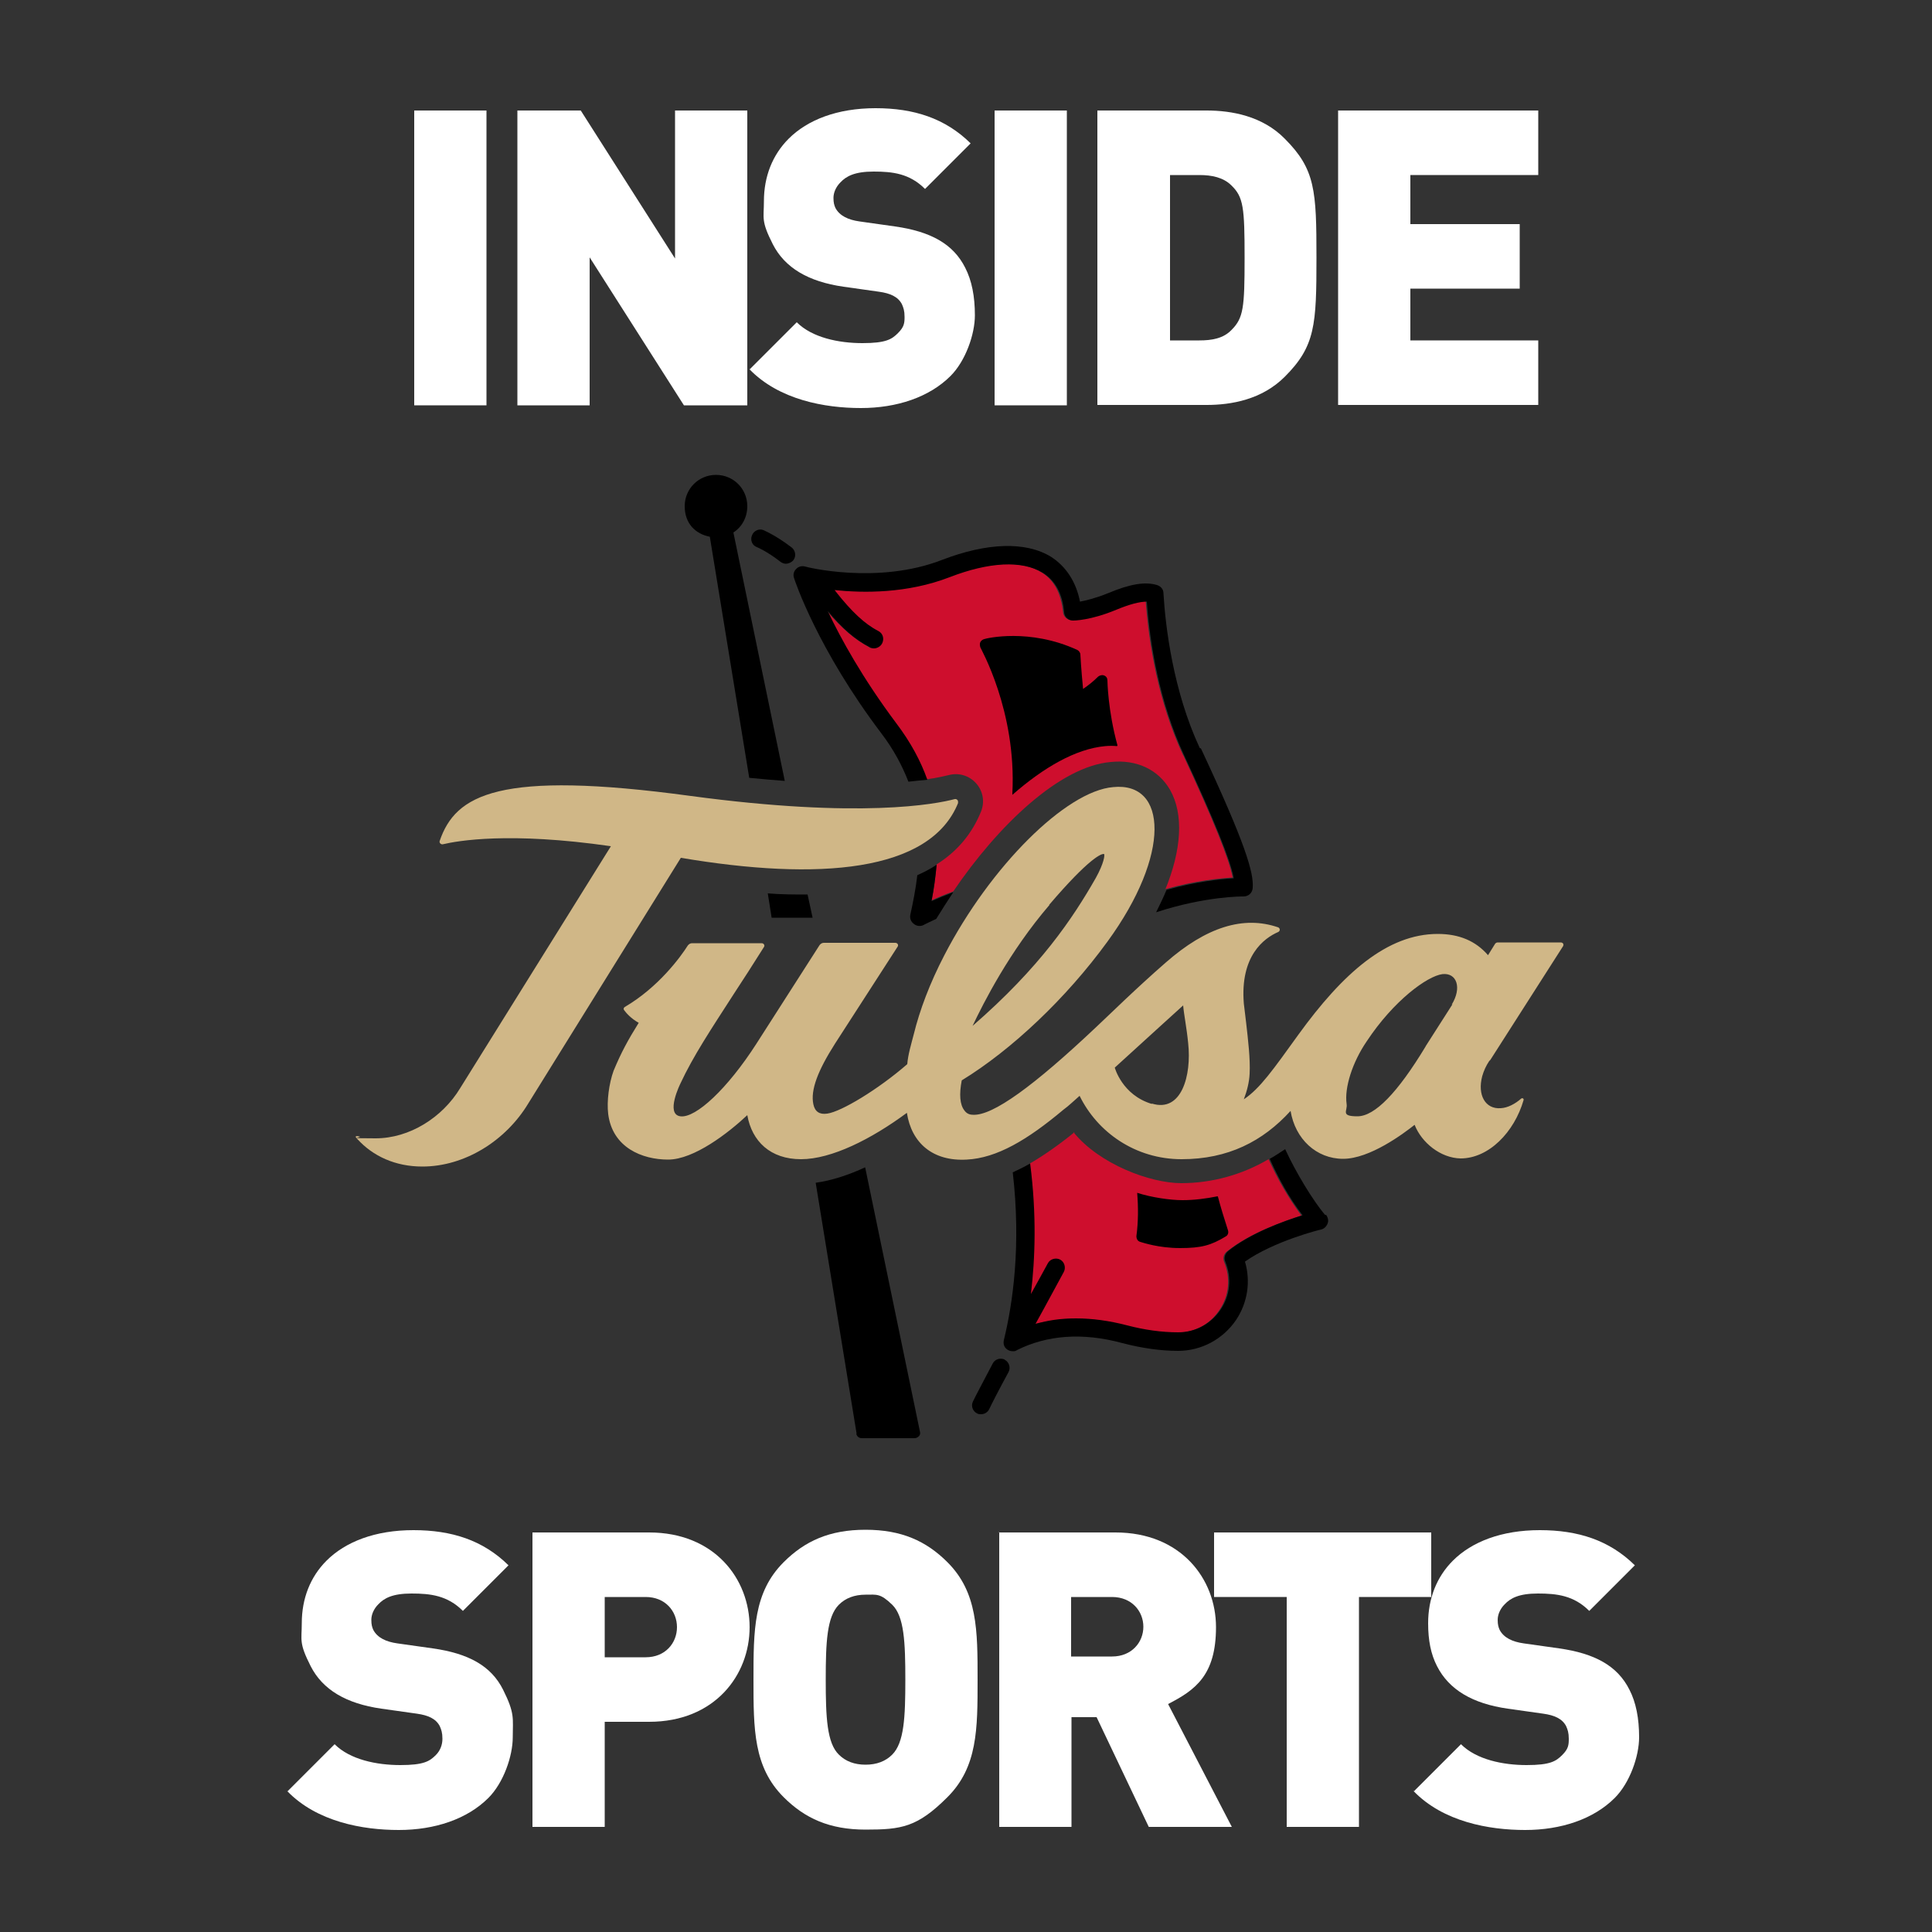
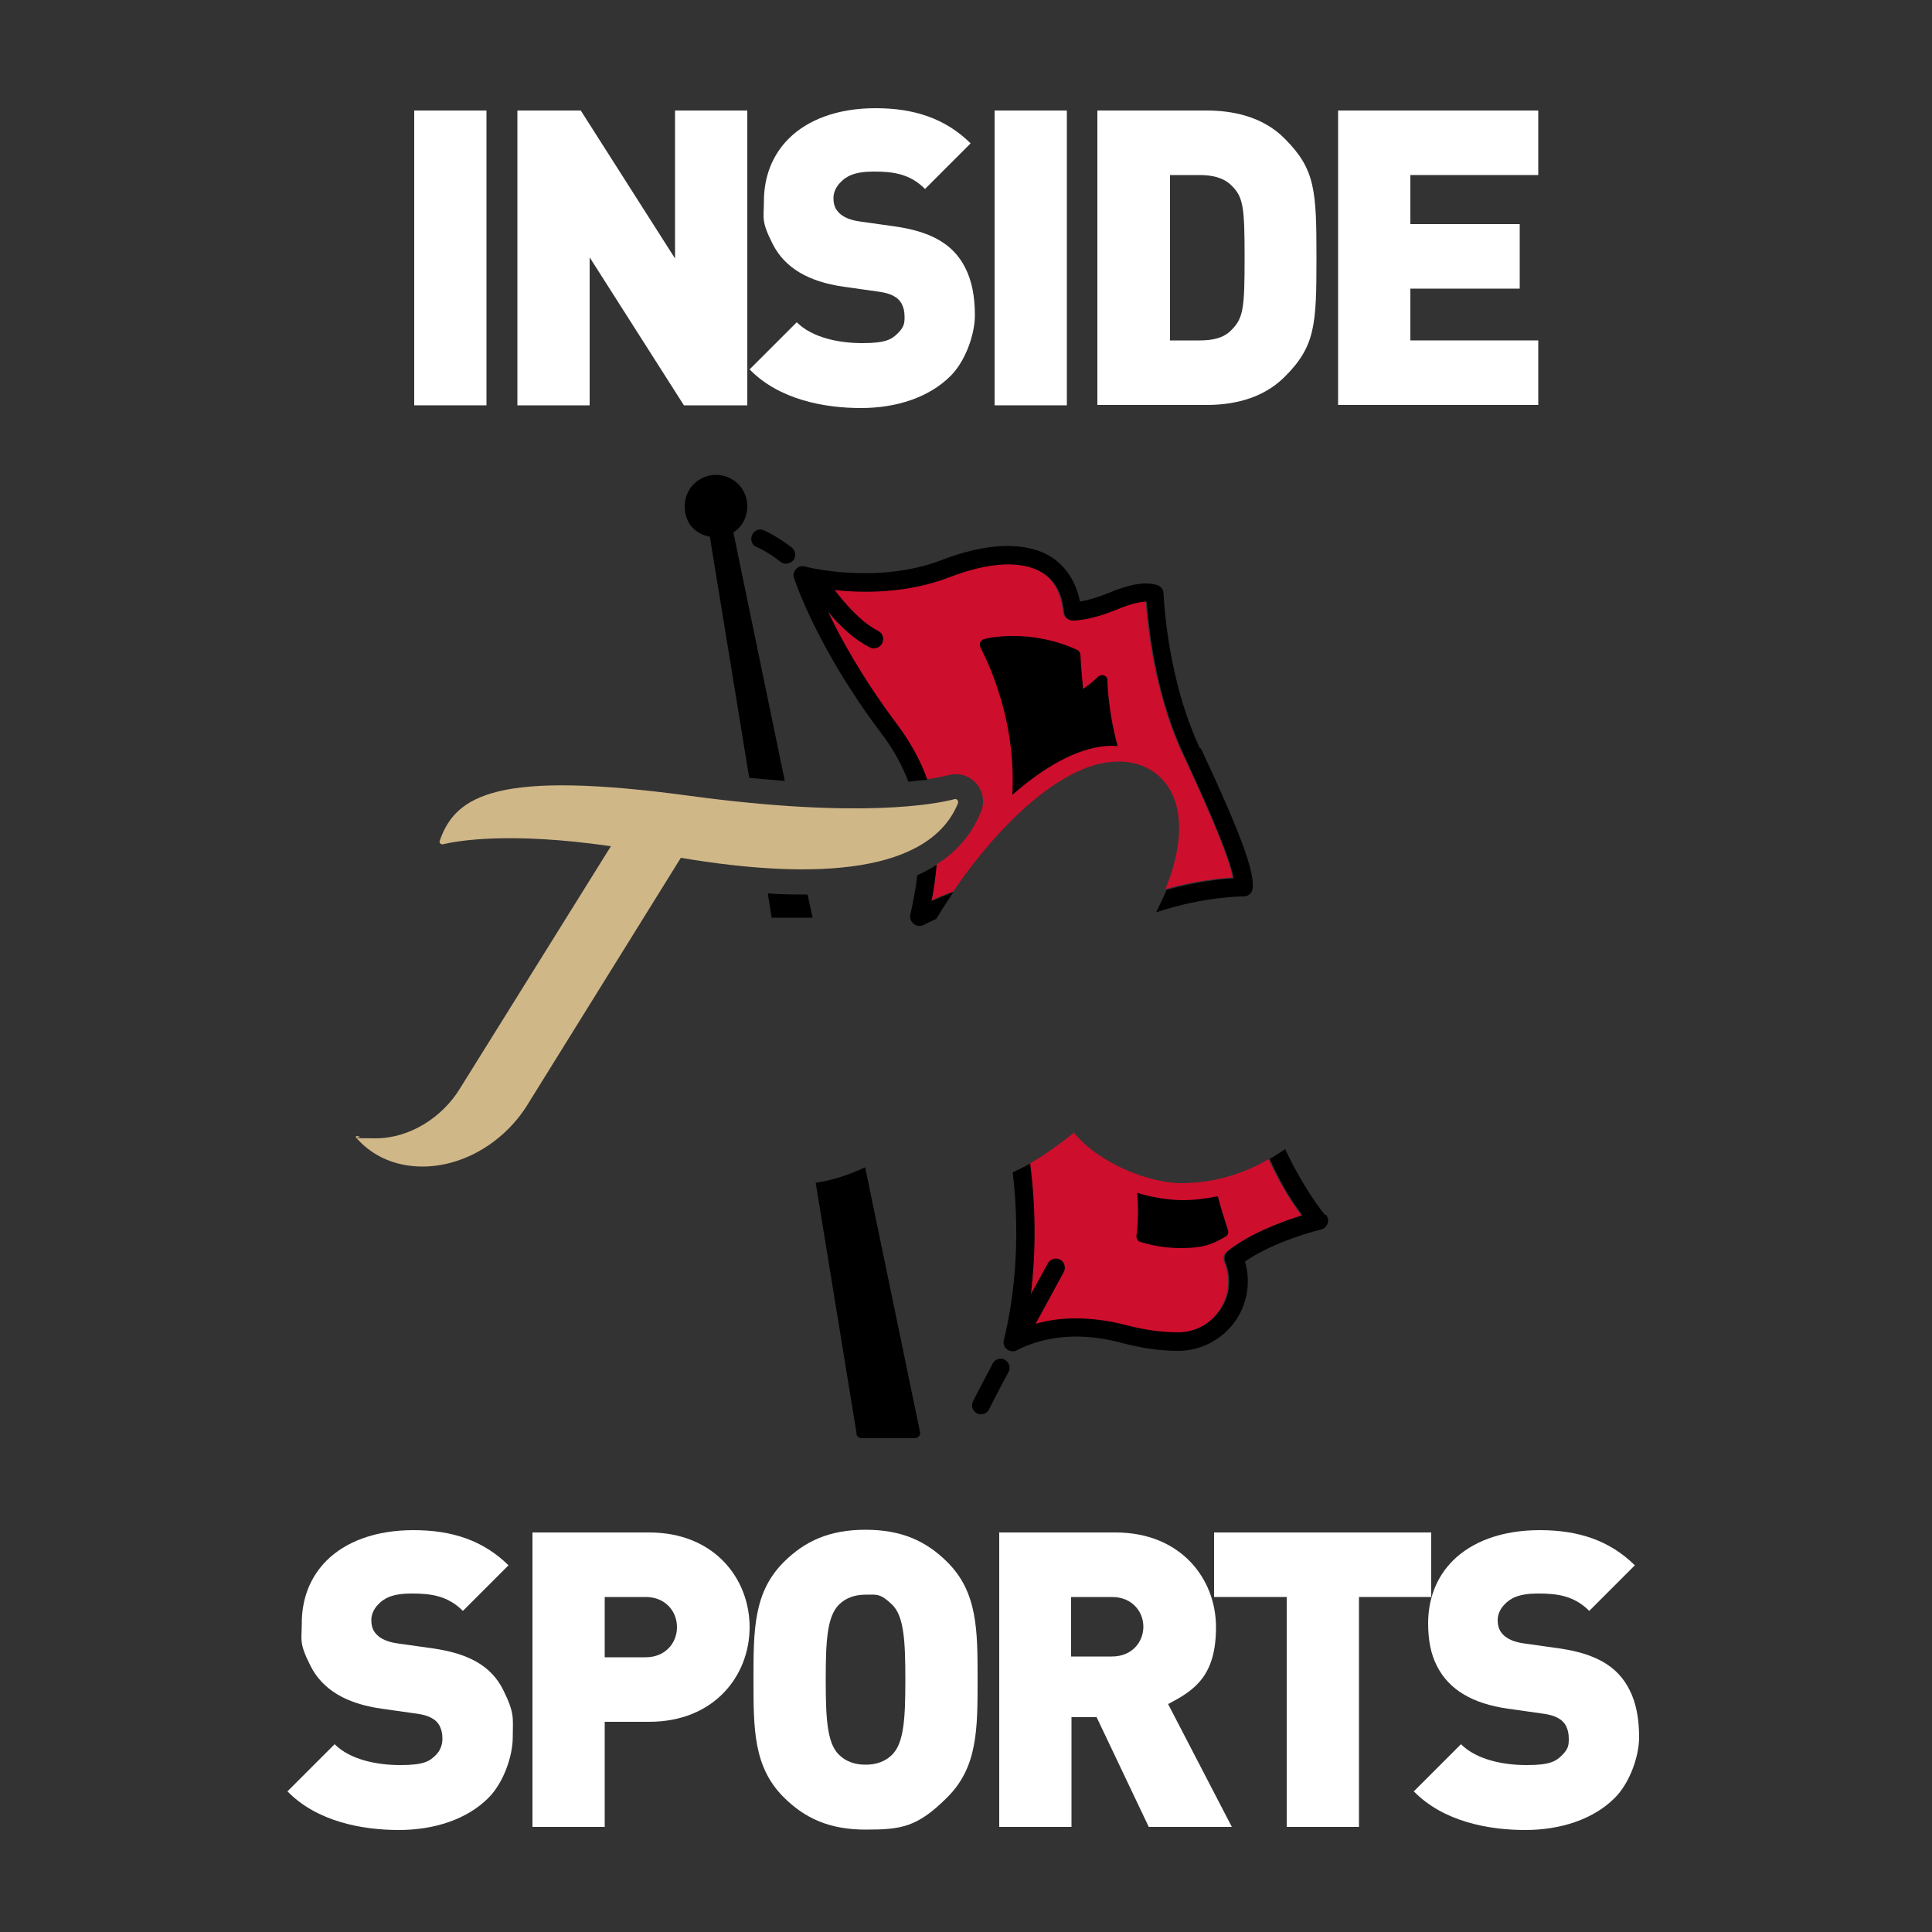
<svg xmlns="http://www.w3.org/2000/svg" id="Layer_1" version="1.1" viewBox="0 0 500 500">
  <rect x="0" y="0" width="500" height="500" fill="#333333" stroke="none" />
  <defs>
    <style>
      .st0 {
        fill: none;
      }

      .st1 {
        fill: #d0b787;
      }

      .st2 {
        fill: #ce0e2d;
      }

      .st3 {
        fill: #fff;
      }
    </style>
  </defs>
  <g>
    <path class="st3" d="M107.2,28.6h18.7v76.3h-18.7V28.6Z" />
    <path class="st3" d="M133.9,28.6h16.4l24.4,38.3V28.6h18.7v76.3h-16.4l-24.4-38.3v38.3h-18.7V28.6Z" />
    <path class="st3" d="M194.2,95.4l12-12c4,4,10.9,5.4,17,5.4s7.6-1,9.2-2.6,1.7-2.6,1.7-4.2-.3-2.4-.7-3.3c-1-1.9-3-2.8-5.9-3.2l-9.2-1.3c-9.1-1.3-15.2-4.9-18.3-11s-2.3-6.7-2.3-11.1c0-6.4,2.2-12,6.4-16.2,4.9-4.9,12.6-7.9,22.5-7.9s18,2.6,24.6,9.1l-11.8,11.8c-4-4-8.4-4.5-13.3-4.5s-7.1,1.2-8.6,2.8c-1.2,1.2-1.8,2.7-1.8,4s.2,1.9.5,2.6c1.1,2.1,3.4,3.1,6.2,3.5l9.2,1.3c9.2,1.3,15.1,4.5,18.2,10.7,1.7,3.3,2.5,7.4,2.5,12.3s-2.4,11.8-6.3,15.7c-5.5,5.5-13.9,8.3-23.2,8.3s-21.2-2.1-28.9-10.1h.3Z" />
    <path class="st3" d="M257.4,28.6h18.7v76.3h-18.7V28.6Z" />
    <path class="st3" d="M284,28.6h28.3c6.4,0,14.4,1.4,20.2,7.3,7.9,7.9,8.2,13.4,8.2,30.8s-.3,22.9-8.2,30.8c-5.9,5.9-13.8,7.3-20.2,7.3h-28.3V28.6ZM310.4,88.1c3.2,0,6.2-.5,8.3-2.7,3.1-3.1,3.4-5.7,3.4-18.7s-.3-15.7-3.4-18.7c-2.1-2.1-5.1-2.7-8.3-2.7h-7.6v42.8s7.6,0,7.6,0Z" />
    <path class="st3" d="M346.3,28.6h51.8v16.7h-33.1v12.7h28.3v16.7h-28.3v13.4h33.1v16.7h-51.8V28.6Z" />
  </g>
  <g>
    <path class="st3" d="M74.6,463.4l12-12c4,4,10.9,5.4,17,5.4s7.6-1,9.2-2.6c1.1-1.1,1.7-2.6,1.7-4.2s-.3-2.4-.7-3.3c-1-1.9-3-2.8-5.9-3.2l-9.2-1.3c-9.1-1.3-15.2-4.9-18.3-11s-2.3-6.7-2.3-11.1c0-6.4,2.2-12,6.4-16.2,4.9-4.9,12.6-7.9,22.5-7.9s18,2.6,24.6,9.1l-11.8,11.8c-4-4-8.4-4.5-13.3-4.5s-7.1,1.2-8.6,2.8c-1.2,1.2-1.8,2.7-1.8,4s.2,1.9.5,2.6c1.1,2.1,3.4,3.1,6.2,3.5l9.2,1.3c9.2,1.3,15.1,4.5,18.2,10.7s2.5,7.4,2.5,12.3-2.4,11.8-6.3,15.7c-5.5,5.5-13.9,8.3-23.2,8.3s-21.2-2.1-28.9-10.1h.3Z" />
    <path class="st3" d="M137.8,396.6h30.2c16.9,0,26,12,26,24.5s-9.1,24.5-26,24.5h-11.5v27.2h-18.7v-76.3h0ZM167.1,428.9c5.1,0,8.1-3.7,8.1-7.8s-3-7.8-8.1-7.8h-10.6v15.6h10.6Z" />
    <path class="st3" d="M202.8,465.1c-7.8-7.8-7.8-17.6-7.8-30.4s0-22.6,7.8-30.4c5.5-5.5,11.9-8.4,21.2-8.4s15.7,2.9,21.2,8.4c7.8,7.8,7.8,17.6,7.8,30.4s0,22.6-7.8,30.4-11.9,8.4-21.2,8.4-15.7-2.9-21.2-8.4ZM217.1,454.1c1.7,1.7,4,2.6,6.9,2.6s5.2-.9,6.9-2.6c3.1-3.1,3.4-9.7,3.4-19.4s-.3-16.4-3.4-19.4-4-2.6-6.9-2.6-5.2.9-6.9,2.6c-3.1,3.1-3.4,9.7-3.4,19.4s.3,16.4,3.4,19.4Z" />
    <path class="st3" d="M258.5,396.6h30.2c16.9,0,26,12,26,24.5s-5.4,16.3-12.4,19.9l16.5,31.8h-21.5l-13.5-28.4h-6.5v28.4h-18.7v-76.3h-.1ZM287.8,428.7c5.1,0,8.1-3.7,8.1-7.7s-3-7.7-8.1-7.7h-10.6v15.4h10.6Z" />
    <path class="st3" d="M332.9,413.3h-18.7v-16.7h56.2v16.7h-18.7v59.5h-18.7v-59.5h0Z" />
    <path class="st3" d="M366.1,463.4l12-12c4,4,10.9,5.4,17,5.4s7.6-1,9.2-2.6,1.7-2.6,1.7-4.2-.3-2.4-.7-3.3c-1-1.9-3-2.8-5.9-3.2l-9.2-1.3c-9.1-1.3-15.2-4.9-18.3-11-1.6-3.1-2.3-6.7-2.3-11.1,0-6.4,2.2-12,6.4-16.2,4.9-4.9,12.6-7.9,22.5-7.9s18,2.6,24.6,9.1l-11.8,11.8c-4-4-8.4-4.5-13.3-4.5s-7.1,1.2-8.6,2.8c-1.2,1.2-1.8,2.7-1.8,4s.2,1.9.5,2.6c1.1,2.1,3.4,3.1,6.2,3.5l9.2,1.3c9.2,1.3,15.1,4.5,18.2,10.7,1.7,3.3,2.5,7.4,2.5,12.3s-2.4,11.8-6.3,15.7c-5.5,5.5-13.9,8.3-23.2,8.3s-21.2-2.1-28.9-10.1h.3Z" />
  </g>
  <g>
    <path class="st2" d="M306.2,195.5c-6.5-13.9-8.9-29.1-9.7-39.9-1.9,0-4.5.7-7.9,2.1-6.7,2.8-11,2.8-11.2,2.8-1.2,0-2.2-.9-2.3-2.1-.5-4.8-2.3-8.3-5.6-10.3-5.2-3.2-13.8-2.8-24.1,1.2-10.9,4.2-22.2,4.1-29.7,3.3,0,.1.2.2.3.4,4.1,5.2,7.5,8.4,11,10.2,1.2.6,1.6,2,1,3.2-.4.8-1.2,1.3-2.1,1.3s-.7,0-1.1-.3c-3.6-1.9-7-4.8-10.9-9.4,3.4,7.1,9.1,17.5,17.7,29,3.8,5,6.4,9.9,8.1,14.7,3-.4,4.9-.9,5.8-1.1,2.6-.7,5.3.1,7.1,2.1,1.8,2,2.3,4.8,1.3,7.3h0c-2.3,5.7-6.1,10.3-11.5,13.7-.3,3.2-.7,6.3-1.3,9.3,1.5-.7,3.4-1.5,5.6-2.3,11.6-17.1,27.6-32.4,40.8-33.5,6.7-.7,12.3,2,15.3,7.2,3.6,6.3,3,15.6-1.3,26,0-.1,0-.2.1-.3,7.8-2.2,14.1-2.8,17.4-3-.9-4.8-5-14.9-12.8-31.7Z" />
    <path class="st2" d="M278.1,293c-4.2,3.4-8.1,6.1-11.7,8.2,0,0,0,0,0,0,2.3,17.7.9,32.2-1.2,42.3,4.1-1.4,8.4-2.2,13-2.2s8.6.6,13.2,1.8c4.6,1.2,9,1.8,13.2,1.8h0c4.5,0,8.5-2.1,11-5.9,2.5-3.7,2.9-8.3,1.2-12.4-.4-1-.1-2.1.7-2.7,5.8-4.7,14.5-7.8,19.3-9.3-3.4-4.6-6.2-9.5-8.5-14.6-6.8,4-14.6,6.2-22.6,6.2s-21.2-4.9-27.9-13.2Z" />
    <path class="st0" d="M320.9,287c.1,0,.1-.1,0-.2,0,0,0,.1,0,.2Z" />
    <path d="M289.2,192.9c-2.5-9.1-2.6-16.7-2.6-16.8,0-.6-.3-1.1-.9-1.3-.5-.2-1.1,0-1.5.3-1.3,1.3-2.6,2.3-3.9,3.2-.5-5.1-.7-8.8-.7-8.9,0-.5-.4-1-.8-1.2-12.4-5.7-23.6-3-24.1-2.8-.4.1-.8.4-1,.8-.2.4-.1.9,0,1.3,0,.2,9.4,16.4,8.3,37.8,0,.1,0,.2,0,.4,8.1-7.1,16.4-11.9,24-12.6,1.1-.1,2.1-.1,3.1,0Z" />
    <path d="M342.9,314.4c-3.1-3.7-7.5-10.9-10.3-17-1.5,1-3.2,2.1-4,2.5,2.3,5.1,5,10.1,8.5,14.6-4.8,1.5-13.5,4.6-19.3,9.3-.8.7-1.1,1.8-.7,2.7,1.7,4.2,1.3,8.7-1.2,12.4-2.5,3.7-6.5,5.9-11,5.9h0c-4.2,0-8.6-.6-13.2-1.8-4.6-1.2-9-1.8-13.2-1.8s-7.1.5-10.5,1.4c3-5.4,5.7-10.5,7.3-13.4.6-1.1.2-2.6-.9-3.2-1.1-.6-2.6-.2-3.2.9-1,1.9-2.6,4.7-4.4,8,1.1-9.2,1.5-20.6-.2-33.8-1.5.9-3,1.6-4.5,2.3,2.2,19,0,34-2.3,43.4-.2.9,0,1.8.8,2.4.4.3.9.5,1.5.5.4,0,.7,0,1.1-.3,7.8-3.9,17-4.6,27.3-1.8,5,1.3,9.8,2,14.4,2h0c6,0,11.6-3,15-8,3-4.5,3.8-10,2.3-15.1,7.5-5.3,19.5-8.3,19.7-8.3.8-.2,1.4-.8,1.7-1.6.3-.8,0-1.6-.4-2.2Z" />
    <path d="M260.1,351.9c-1.1-.6-2.6-.2-3.2,1-2.6,5-4.4,8.3-5.1,9.8-.6,1.2,0,2.6,1.1,3.1.3.2.7.2,1,.2.9,0,1.7-.5,2.1-1.3.7-1.5,2.4-4.8,5-9.6.6-1.1.2-2.6-1-3.2Z" />
    <path d="M315.1,309.6c-3,.6-6,1-9.1,1s-8-.7-11.7-1.9c.3,3.7.3,7.5-.2,11.2,0,.7.3,1.3,1,1.5s4.8,1.6,10.3,1.6,8-.7,11.8-3c.6-.3.8-1,.6-1.6-1-3.1-1.9-6-2.6-8.7Z" />
    <path d="M198.7,231.2l1,6.3h10.6s-1.3-6-1.3-6c-3.3,0-6.8,0-10.4-.3Z" />
    <path d="M203.1,202.1l-13.3-64.3c2.2-1.4,3.6-3.9,3.6-6.8,0-4.5-3.6-8.1-8.1-8.1s-8.1,3.6-8.1,8.1,2.8,7.2,6.5,7.9l10.2,62.4c3.2.3,6.3.6,9.2.8Z" />
    <path d="M221.6,371c.1.7.7,1.2,1.4,1.2h13.7c.4,0,.8-.2,1.1-.5.3-.3.4-.7.3-1.1l-14.2-68.5c-4.1,1.9-8.5,3.4-12.8,4l10.6,65Z" />
    <path d="M204.9,141.7c-4.3-3.3-7.2-4.4-7.3-4.5-1.2-.5-2.6.2-3,1.4-.5,1.2.1,2.6,1.3,3,0,0,2.5,1,6.1,3.8.4.3.9.5,1.4.5s1.4-.3,1.9-.9c.8-1,.6-2.5-.4-3.3Z" />
    <path d="M310.5,193.6c-6.9-14.8-8.9-31.5-9.4-40.1,0-1-.7-1.8-1.7-2.1-3-.9-6.9-.3-12.6,2.1-3.2,1.3-5.7,1.9-7.3,2.2-1-5.1-3.6-9.1-7.5-11.6-6.5-4-16.5-3.7-28.2.8-16.7,6.5-35.4,1.8-35.5,1.7-.8-.2-1.7,0-2.3.7-.6.6-.8,1.5-.5,2.3.2.7,6.1,18.4,22.6,40.2,3.2,4.2,5.4,8.4,7,12.5,1.9-.2,3.5-.4,4.9-.5-1.7-4.8-4.3-9.7-8.1-14.7-8.6-11.5-14.3-21.8-17.7-29,3.8,4.6,7.2,7.5,10.9,9.4.3.2.7.3,1.1.3.8,0,1.7-.5,2.1-1.3.6-1.2.2-2.6-1-3.2-3.5-1.8-6.9-5-11-10.2,0-.1-.2-.2-.3-.4,7.5.8,18.8.9,29.7-3.3,10.3-4,18.8-4.4,24.1-1.2,3.3,2,5.2,5.5,5.6,10.3.1,1.2,1.1,2.1,2.3,2.1.2,0,4.5,0,11.2-2.8,3.4-1.4,6-2.1,7.9-2.1.8,10.9,3.2,26,9.7,39.9,7.8,16.8,11.9,26.9,12.8,31.7-3.3.2-9.6.8-17.4,3-.8,1.9-1.7,3.8-2.7,5.8,12.8-4.2,22.4-4.1,22.6-4.1,1.3,0,2.3-.9,2.4-2.2.3-3.9-1.8-11.3-13.4-36.1Z" />
    <path d="M241.1,233.1c.6-3,1-6.1,1.3-9.3-1.5,1-3.2,1.9-5,2.7-.4,3.5-1.1,7-1.8,10.2-.2.9.1,1.8.9,2.4.7.6,1.7.7,2.5.3.9-.5,2.1-1,3.3-1.6,1.4-2.3,2.9-4.6,4.4-6.9-2.1.8-4,1.6-5.6,2.3Z" />
    <g>
      <path class="st1" d="M247.9,207.7c.2-.5-.3-1-.8-.9-4.9,1.3-24.4,5.1-68.3-.8-49.9-6.8-60.9-.3-65,11.6-.2.5.3,1,.8.9,3.8-.9,17.2-3.3,43.5.5l-39,62.6c-4.6,7.6-13.1,13-21.9,13s-2.9-.2-4.3-.5-.7.4-.4.7c4,4.4,9.8,7.1,16.8,7.1,11,0,21.6-6.7,27.4-16.3l39.5-63.6c35.5,6,64.6,3.8,71.8-14.3Z" />
-       <path class="st1" d="M385.7,274.3l18.8-29.4c.3-.5,0-1-.6-1h-16.3c-.3,0-.6.2-.7.4l-1.8,2.9c-3.2-3.7-7.5-5.5-13-5.5-13.1,0-24.6,10.2-36.1,26.1-6.5,9-9.9,13.9-14.1,16.7.8-2.1,1.4-4.4,1.5-6.6.2-3.8-.4-8.8-.9-13.2-.2-1.6-.4-3.3-.6-5-1-12.3,5.2-16.9,8.9-18.5.2-.1.4-.3.4-.6,0-.3-.2-.5-.4-.6-9-3.1-18.6-.1-29.1,9.1-7.7,6.7-15,13.9-17.9,16.6-16.3,15.4-26.9,23.1-32,22.8-1,0-1.7-.4-2.2-1.1-1.2-1.5-1.4-4.2-.7-7.8,12.9-7.9,27-21.2,37.7-35.9,16.5-22.6,15.5-41.4,1.5-40-12.2,1-31.8,20.5-43.7,43.5-3.8,7.3-6.4,14.3-7.9,20.4-.7,2.7-1.5,5.3-1.7,7.8-7.6,6.6-17.1,12.3-20.7,12.8-2,.3-3.2-.5-3.6-2.4-.8-3.7,1.2-8.8,5.6-15.7l16.2-25.1c.3-.4,0-1-.6-1h-18.5c-.4,0-.8.2-1.1.6l-16.4,25.6c-7.4,11.5-15.6,19.2-19.6,18.7-4-.5,0-8.5,0-8.5,3.3-7.1,7.9-14,13.7-23,2.3-3.5,5.2-8,7.9-12.3.3-.4,0-1-.6-1h-18c-.4,0-.8.2-1.1.6-1.9,3-7.6,10.8-16.3,15.9-.3.2-.4.5-.2.8.6.8,1.8,2.2,3.8,3.3-2.8,4.5-4.5,7.6-6.5,12.4-1.2,3.3-1.8,7.9-1.4,11.2,1.1,8.7,8.8,11.8,15.5,11.8s15.6-6.9,20.5-11.5c1.2,6.8,6,11.4,13.9,11.4s18.2-5.2,27.4-12c1.2,7.8,6.7,12.6,15.5,12.1,7.8-.4,15.7-5.1,25-12.9,1.5-1.1,2.7-2.3,4.2-3.6h0c4.6,9.4,14.4,16.4,26.4,16.4s21-4.6,28.2-12.5c1.2,7.3,6.7,12.4,13.6,12.4s15.6-6.5,18.5-8.8c1.8,4.6,6.7,8.6,11.9,8.7,7.3,0,13.9-6.8,16.3-15.1.1-.4-.3-.6-.6-.4-1.6,1.4-3.5,2.4-5.3,2.5-4,.3-6.1-3.4-4.8-8.3.4-1.4,1-2.7,1.8-3.9ZM271.5,234.2c10.5-12.3,13.5-13.2,14.1-13.2s.1,0,.1,0c.3.2,0,2.4-2.1,6.2-6,10.5-14.4,23.1-31.9,38.3,2.8-5.9,9.5-19.2,19.9-31.3ZM298.1,285.7c-7.7-2.3-9.6-9.4-9.6-9.4,8.2-7.5,16.5-15,17.7-16.1.2,2.4.9,5.7,1.3,9.8.9,8.3-1.7,18-9.4,15.6ZM320.8,287c0,0,0-.1,0-.2,0,0,0,.2,0,.2ZM375.9,259.9l-6.9,10.8s0,0-.1.2c-7.2,11.9-13.1,18-17.6,18s-2.5-1.4-2.8-3.2c-.6-4.2,1.5-10.8,5.2-16.2,7-10.6,15.7-16.9,19.6-17.4,0,0,0,0,0,0,3.7-.4,5.1,3.5,2.4,7.9Z" />
    </g>
  </g>
</svg>